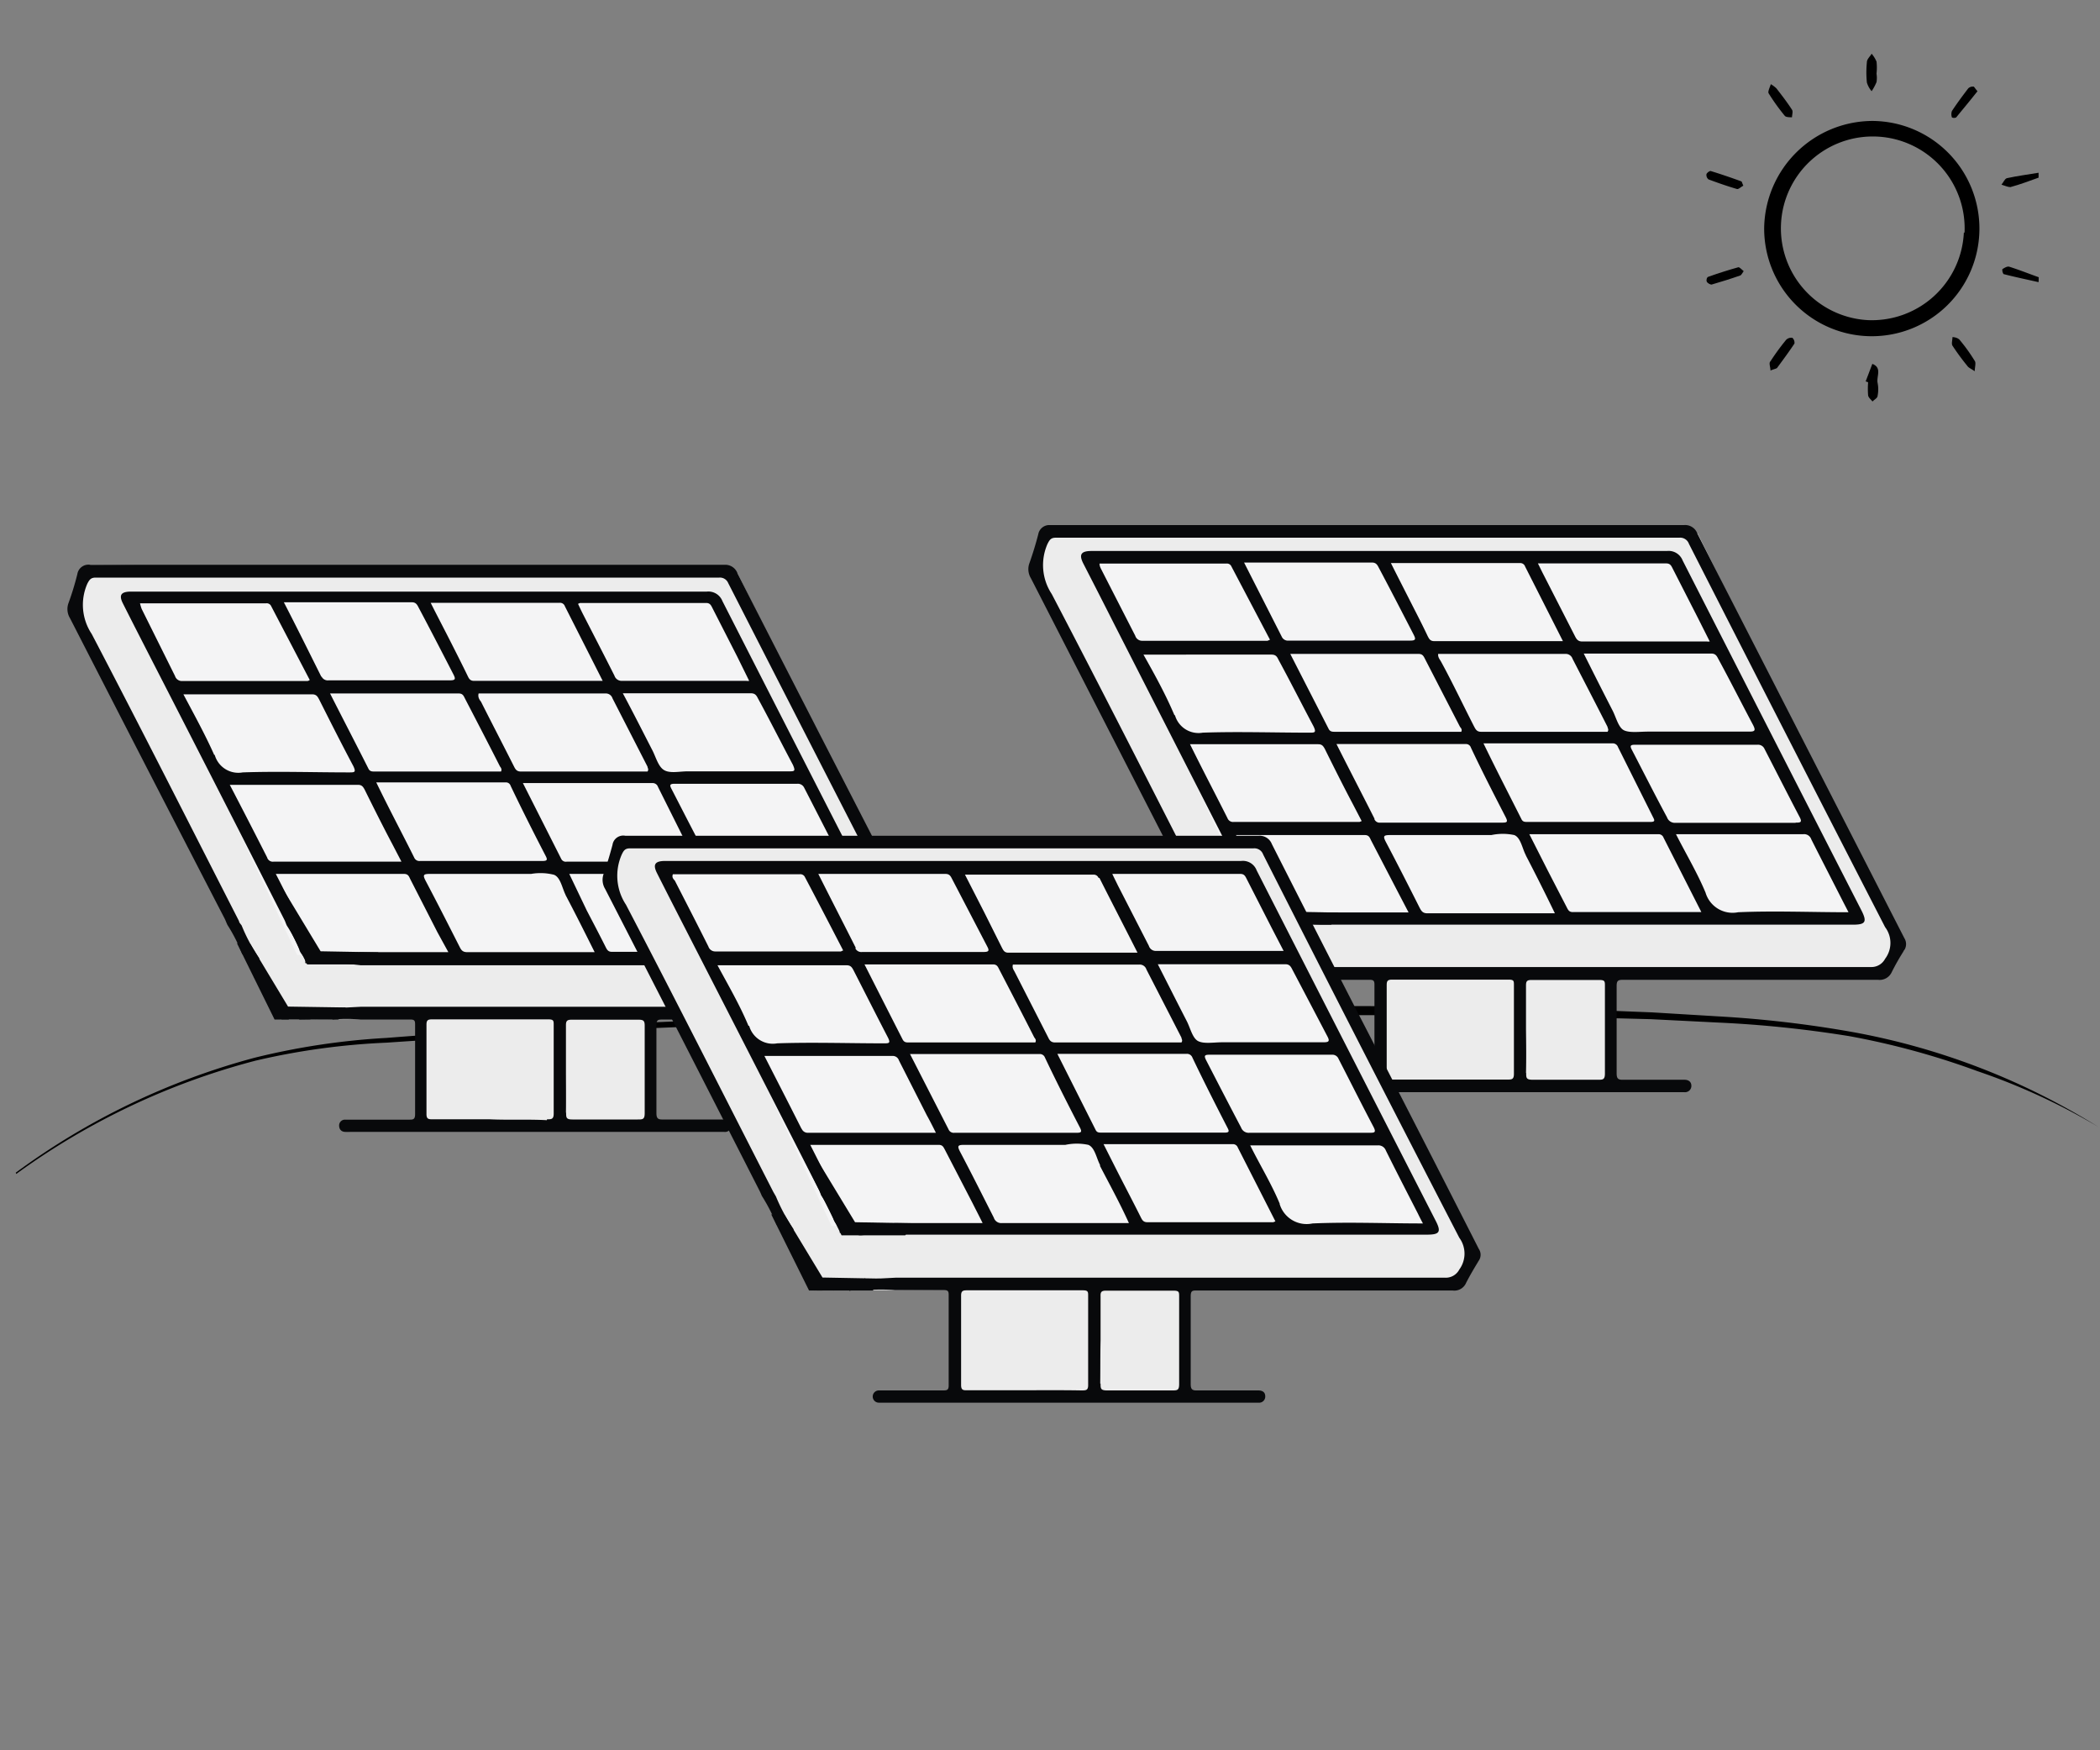
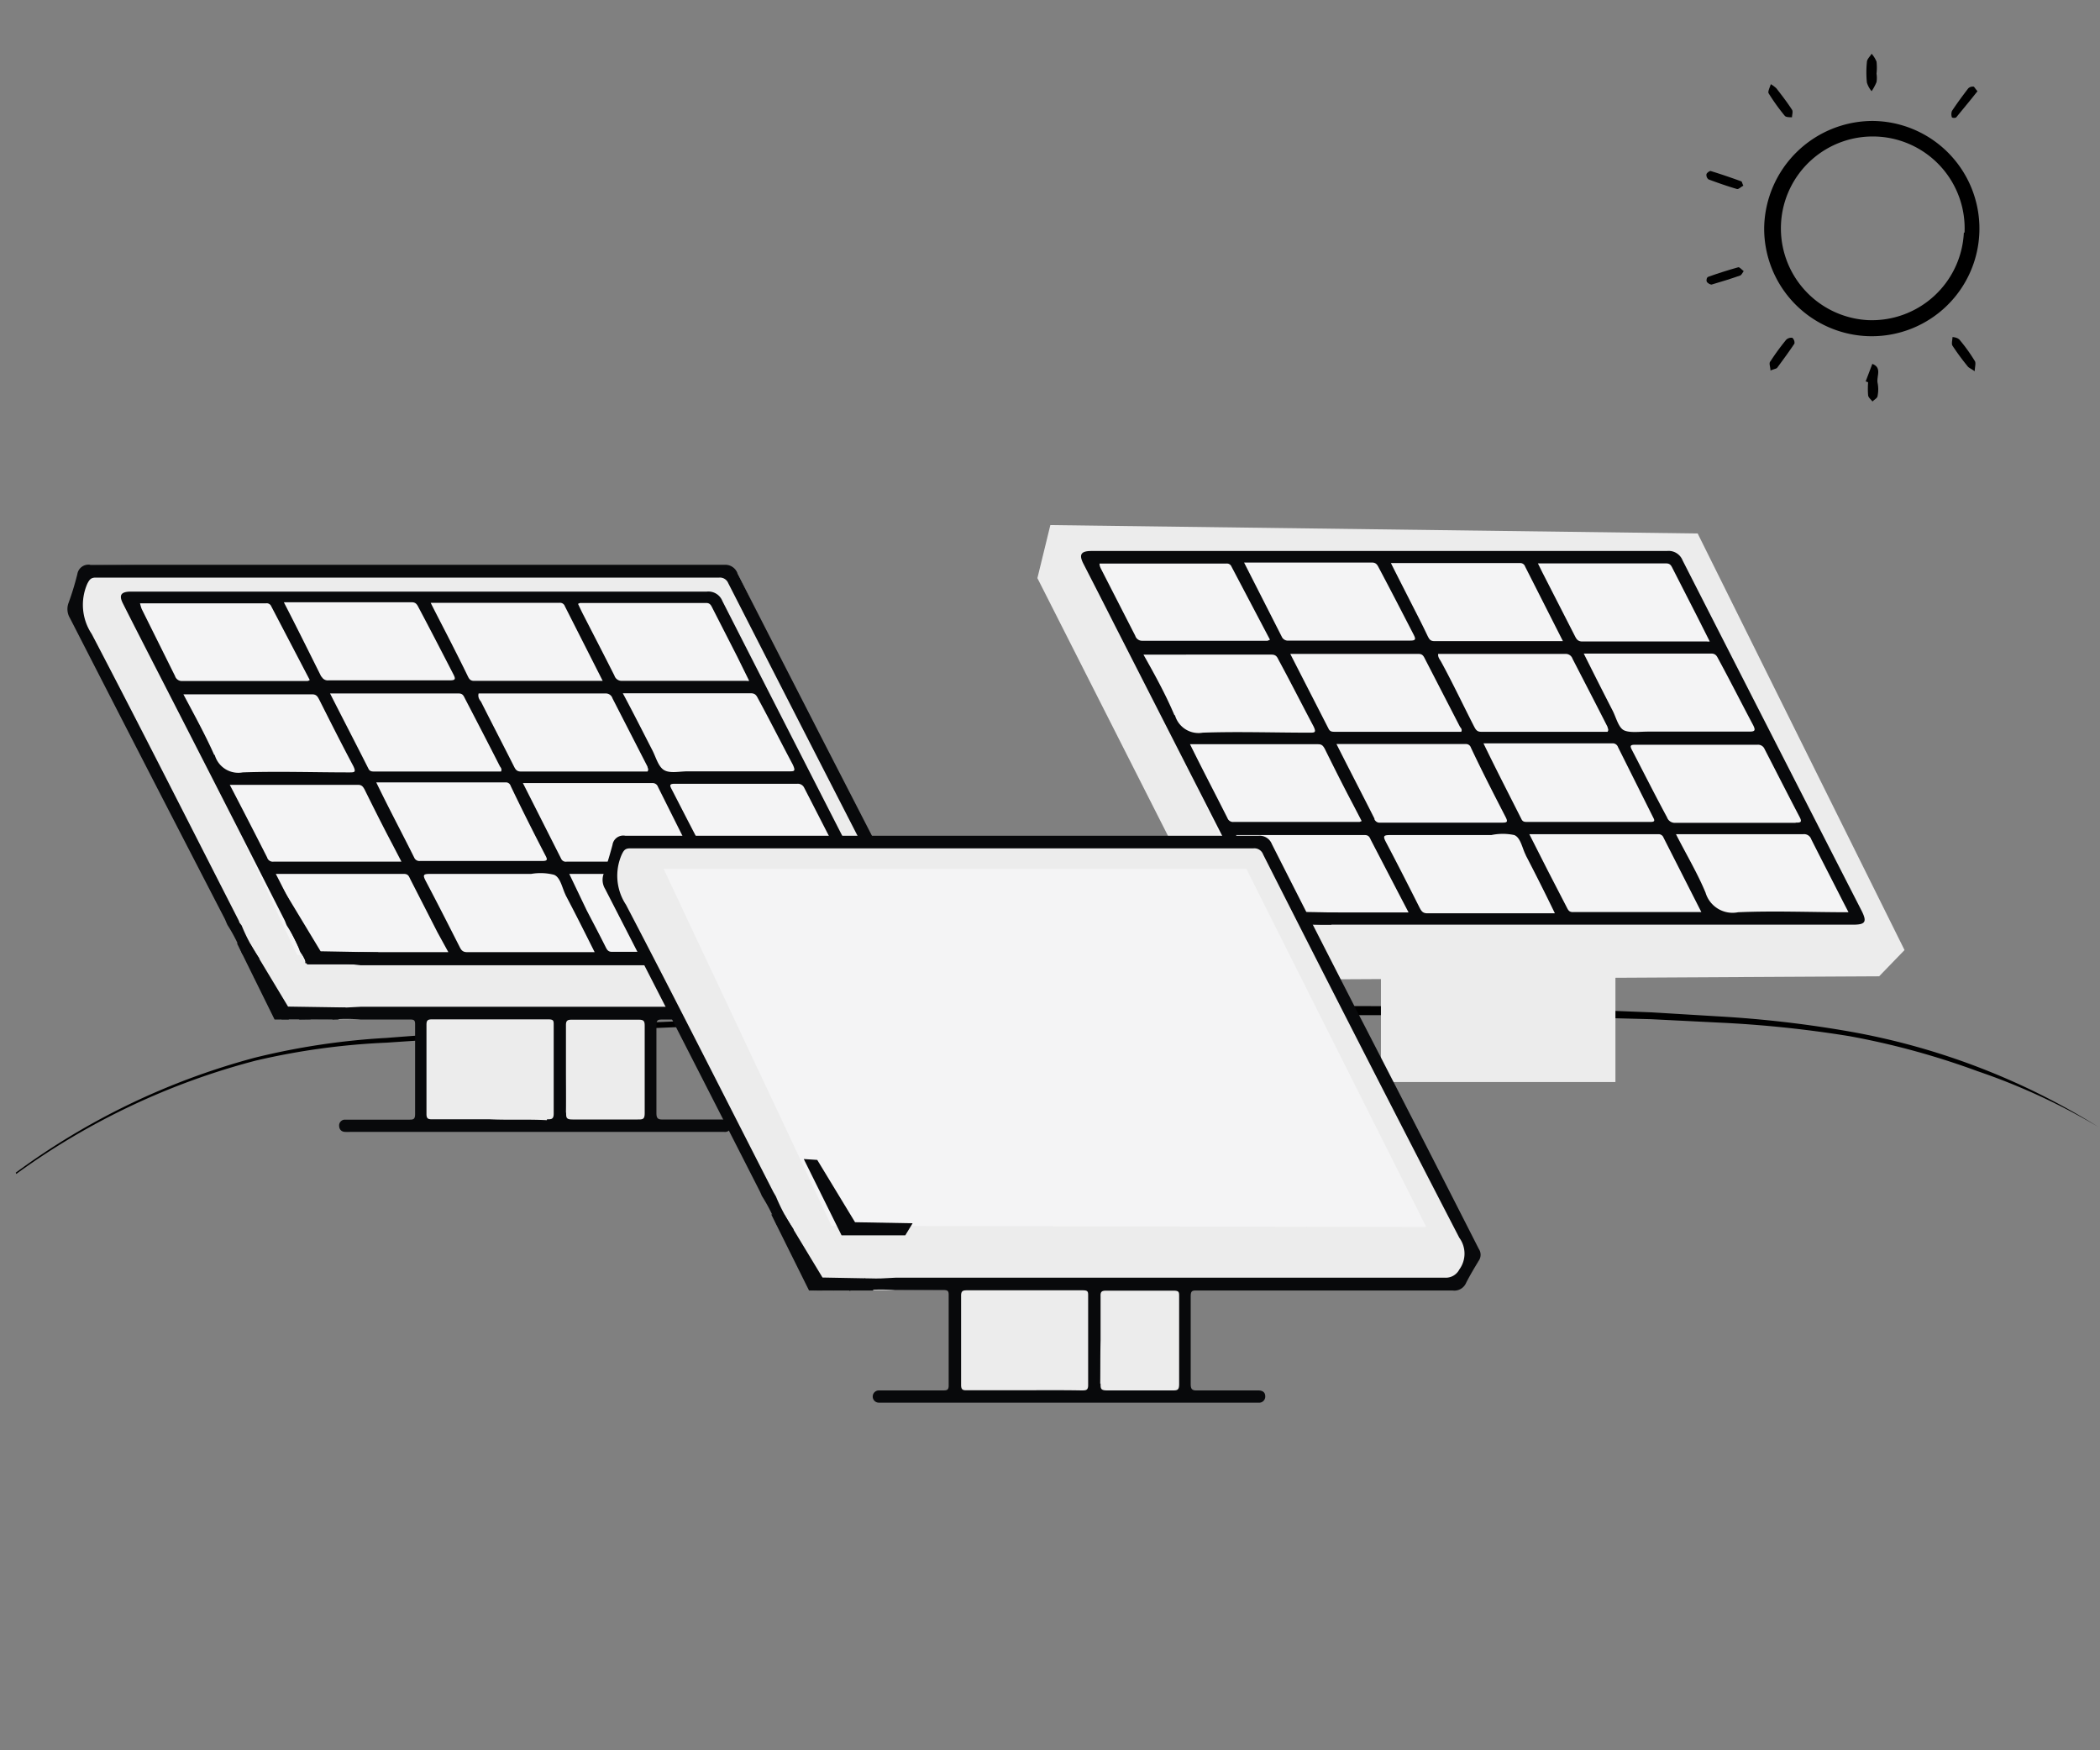
<svg xmlns="http://www.w3.org/2000/svg" id="Слой_1" data-name="Слой 1" viewBox="0 0 120 100">
  <rect x="0" y="0" width="120" height="100" fill="#808080" stroke="none" />
  <defs>
    <style>.cls-1{fill:#ececec;}.cls-2{fill:#f4f4f5;}.cls-3{fill:#08090b;}</style>
  </defs>
  <path d="M.9,67a40.74,40.74,0,0,1,13.66-6.57,40.76,40.76,0,0,1,7.53-1.13c2.53-.2,5.07-.37,7.6-.51,10.14-.56,20.29-.88,30.44-1.1s20.3-.33,30.46,0l3.8.15,3.81.23a64.69,64.69,0,0,1,7.58.88,40,40,0,0,1,14.15,5.45s0,0,0,0h0A36.43,36.43,0,0,0,113,61.2a44.14,44.14,0,0,0-7.32-2,65.69,65.69,0,0,0-7.55-.78l-3.79-.19-3.81-.1C85.5,58,80.43,58,75.36,58s-10.15,0-15.23.11c-10.14.17-20.29.44-30.43,1q-3.79.2-7.59.46A40.22,40.22,0,0,0,14.6,60.6,40.74,40.74,0,0,0,.93,67.07a0,0,0,0,1,0,0A0,0,0,0,1,.9,67Z" />
  <rect class="cls-1" x="78.91" y="55.51" width="13.4" height="6.31" />
  <polygon class="cls-1" points="108.83 54.28 107.38 55.78 70.91 55.98 59.28 33.03 60.02 30 97.01 30.48 108.83 54.28" />
  <polygon class="cls-2" points="105.83 52.35 71.85 52.29 62.25 31.89 95.55 31.89 105.83 52.35" />
-   <path class="cls-3" d="M74.13,55.32l1.37-.07H87.2q9.85,0,19.72,0a.88.88,0,0,0,.8-.47,1.5,1.5,0,0,0,0-1.81Q102.1,42.05,96.51,31.07a.53.53,0,0,0-.54-.35q-17.82,0-35.63,0c-.29,0-.36.12-.48.35a3,3,0,0,0,.24,2.87c2.85,5.45,5.63,10.93,8.43,16.41l.14.25a11,11,0,0,0,1,1.86.71.71,0,0,1,0,.21c-.19.66,0,1,.68,1.11.11.47.48.83.59,1.3-.18-.13-.58.12-.57-.35,0-.06-.2-.07-.2.1-.18,0-.17-.16-.23-.26a5.32,5.32,0,0,0-.55-1c0-.23.17-.41.12-.65-.09-.44-.42-.59-.8-.69a9.05,9.05,0,0,0-.85-1.67c0-.11-.09-.23-.15-.35q-4.4-8.58-8.8-17.17a1,1,0,0,1-.08-.88c.19-.54.36-1.09.5-1.64A.64.64,0,0,1,60,30q18.12,0,36.23,0a.74.74,0,0,1,.76.48c1.58,3.11,3.18,6.22,4.77,9.33l7.06,13.79a.64.64,0,0,1,0,.68,13.17,13.17,0,0,0-.72,1.26.76.76,0,0,1-.79.44H92.74c-.27,0-.36.05-.36.34,0,1.67,0,3.35,0,5,0,.27.06.38.35.37.6,0,1.2,0,1.8,0h1.72c.23,0,.4.11.4.35a.36.36,0,0,1-.4.36H74.56c-.22,0-.36-.12-.36-.34s.12-.34.34-.36h3.64c.24,0,.36,0,.36-.32,0-1.71,0-3.43,0-5.14,0-.21-.07-.26-.27-.26H75.49a9.86,9.86,0,0,0-1.63,0C74,55.78,74.18,55.59,74.13,55.32Zm12,6.36c.25,0,.38,0,.38-.33,0-1.69,0-3.38,0-5.06,0-.24,0-.32-.3-.32H79.55c-.25,0-.31.07-.31.31q0,2.55,0,5.1c0,.26.08.3.32.3h6.56Zm1.08-.38c0,.28,0,.39.37.39,1.24,0,2.49,0,3.73,0,.28,0,.4,0,.4-.36,0-1.67,0-3.34,0-5,0-.26,0-.34-.32-.34H87.51c-.25,0-.31.07-.31.31,0,.84,0,1.69,0,2.53h0C87.21,59.64,87.22,60.47,87.2,61.3Z" />
  <path class="cls-3" d="M73.17,55.89c-.07,0-.16-.11-.11-.19s.18-.08.28,0a.33.33,0,0,0,.42,0,.3.3,0,0,0,0-.42,2.42,2.42,0,0,1-.89.05V56C73,55.92,73.1,56,73.17,55.89Z" />
  <path class="cls-3" d="M72.61,56a2.26,2.26,0,0,0,0-.26c0-.17.06-.38-.23-.42s-.12.23-.2.34A3,3,0,0,0,72,56Z" />
-   <path class="cls-3" d="M71.38,56c-.1-.17-.19-.34.15-.25a.29.29,0,0,0,.37-.1c-.2-.22-.66.17-.74-.42-.06.33,0,.59-.25.77Z" />
  <path class="cls-3" d="M70.41,55.51c0,.14.06.25.22.25a.25.25,0,0,0,0-.5A.2.2,0,0,0,70.41,55.51Z" />
  <path class="cls-3" d="M73.61,52.13l.08,0a.5.5,0,0,0,.5,0,6.28,6.28,0,0,0,1.3,0h5L79.9,51l-1.56-3c-.07-.15-.12-.29-.35-.29H70.63c.52,1,1,2,1.54,3a10,10,0,0,0,.49,1c-.09.1-.33.05-.28.26s.2.17.37.13.34,0,.4.14-.15.24-.27.26-.32.31-.57.23h0c.06-.33-.28-.49-.34-.78a7.39,7.39,0,0,0-.72-1.36c0-.1-.07-.21-.12-.31L63.68,35.68c-.59-1.17-1.19-2.34-1.79-3.51-.24-.49-.11-.68.44-.69H95.25a.86.86,0,0,1,.9.54q5.1,10,10.22,20c.33.65.23.81-.48.81H75.49l-1.35-.06a2,2,0,0,0,0-.25c0-.13,0-.2-.19-.2s-.21.07-.2.22v.25c-.17,0-.35.08-.5-.06A.62.62,0,0,0,73.61,52.13Zm2.31-10.49c.08.16.2.17.35.17H83.5c.06-.12,0-.2-.07-.28l-2-3.88c-.08-.16-.14-.29-.37-.29H73.73C74.48,38.83,75.2,40.23,75.92,41.64Zm16.22-1.06c.21.4.34,1,.67,1.15s.89.07,1.35.07h5.78c.33,0,.4-.05.24-.37-.67-1.26-1.31-2.53-2-3.8-.09-.18-.17-.29-.4-.29H90.5C91.07,38.48,91.6,39.53,92.14,40.58Zm-25,.28a1.4,1.4,0,0,0,1.59,1c2-.07,4.06,0,6.09,0,.31,0,.41,0,.24-.36-.67-1.26-1.31-2.53-2-3.8-.08-.17-.15-.3-.4-.3H65.34C66,38.57,66.61,39.68,67.11,40.86Zm3,5.88a.34.34,0,0,0,.36.22h7.19s0,0,.12-.05l-.52-1c-.53-1-1.07-2.08-1.59-3.13-.09-.16-.16-.26-.38-.26h-7.2l-.12,0C68.73,44,69.44,45.35,70.14,46.74Zm12.21-8.93C83,39,83.6,40.27,84.23,41.5c.09.17.16.31.4.31h7.23c.09-.13,0-.2,0-.28-.66-1.3-1.33-2.59-2-3.89a.41.41,0,0,0-.41-.28H82.31l-.13,0C82.16,37.56,82.28,37.68,82.35,37.81ZM102.6,47c.26,0,.41,0,.23-.33-.67-1.28-1.33-2.58-2-3.88a.4.4,0,0,0-.4-.24q-3.49,0-7,0c-.28,0-.3.07-.17.31.66,1.27,1.31,2.56,2,3.84a.47.47,0,0,0,.49.31c1.14,0,2.28,0,3.43,0h3.43Zm-24.06-.19a.32.32,0,0,0,.34.19h7c.27,0,.27-.08.17-.29-.68-1.32-1.36-2.64-2-4a.29.29,0,0,0-.29-.2H76.37C77.12,44,77.84,45.38,78.54,46.77ZM97.46,51a1.61,1.61,0,0,0,1.86,1.12c2.07-.09,4.16,0,6.31,0l-.29-.56c-.61-1.2-1.23-2.4-1.84-3.61a.43.43,0,0,0-.45-.29H95.77C96.36,48.82,97,49.89,97.46,51ZM86.94,46.8c.07.15.18.16.31.16h7.07c.27,0,.23-.1.14-.27l-2-4a.32.32,0,0,0-.32-.22c-2.43,0-4.85,0-7.37,0C85.51,44,86.23,45.39,86.94,46.8Zm8.12,1.06a.3.3,0,0,0-.29-.2H87.39l1.06,2.09,1.08,2.09c.08.16.14.28.37.27h7.19s0,0,.13,0Zm-7.87,1c-.21-.4-.29-1-.66-1.15a3.16,3.16,0,0,0-1.31,0H79.43c-.37,0-.41.06-.24.39.66,1.25,1.3,2.51,1.93,3.76.1.19.18.32.44.32,2.36,0,4.72,0,7.08,0l.21,0C88.28,51,87.74,49.93,87.19,48.87ZM97,35.26l-1.42-2.78c-.08-.16-.14-.29-.37-.29H88l-.12,0c.11.21.21.43.32.64L90,36.35c.09.18.18.3.41.3h7.12a.68.68,0,0,0,.17,0ZM70.37,32.37a.28.28,0,0,0-.3-.17H62.83l0,0c0,.15.06.25.11.35l1.93,3.77a.41.41,0,0,0,.41.29h7.15s0,0,.14-.06Zm2.87,4a.39.39,0,0,0,.41.23h6.94c.33,0,.31-.1.19-.34-.66-1.28-1.32-2.56-2-3.84-.08-.16-.16-.28-.38-.28H71.09Zm13.91-4a.29.29,0,0,0-.29-.2H79.48c.38.76.74,1.46,1.1,2.17s.68,1.32,1,2c.08.15.14.29.37.29h7.36Z" />
  <polygon class="cls-3" points="74.62 55.3 71.33 55.23 69.18 51.67 68.41 51.62 70.56 55.98 74.21 55.98 74.62 55.3" />
  <polygon class="cls-3" points="76.48 52.14 73.19 52.08 71.04 48.52 70.27 48.47 72.42 52.83 76.07 52.83 76.48 52.14" />
  <rect class="cls-1" x="24.04" y="57.78" width="13.4" height="6.31" />
  <polygon class="cls-1" points="53.96 56.55 52.51 58.05 16.05 58.25 4.41 35.31 5.16 32.27 42.14 32.75 53.96 56.55" />
  <polygon class="cls-2" points="50.96 54.62 16.98 54.56 7.38 34.16 40.68 34.16 50.96 54.62" />
  <path class="cls-3" d="M19.26,57.59l1.37-.07h11.7q9.87,0,19.72,0a.88.88,0,0,0,.8-.47,1.5,1.5,0,0,0,0-1.81q-5.66-11-11.24-21.93A.51.51,0,0,0,41.1,33H5.47c-.28,0-.36.12-.48.35a3,3,0,0,0,.25,2.87c2.85,5.45,5.62,10.93,8.42,16.41,0,.08.1.17.15.25a9.7,9.7,0,0,0,1,1.86c0,.07,0,.15,0,.21-.2.66,0,1,.67,1.11.12.47.48.83.59,1.3-.18-.13-.58.12-.57-.35,0-.06-.19-.07-.2.1-.17,0-.17-.16-.23-.26a5.91,5.91,0,0,0-.54-1c-.05-.23.16-.41.11-.65-.09-.44-.42-.59-.8-.69A9.24,9.24,0,0,0,13,52.85c-.06-.12-.1-.24-.16-.36Q8.4,43.91,4,35.32a1,1,0,0,1-.08-.88,16.26,16.26,0,0,0,.5-1.64.64.64,0,0,1,.74-.53H41.39a.74.74,0,0,1,.75.48c1.58,3.12,3.18,6.22,4.77,9.33L54,55.87a.64.64,0,0,1,0,.68,13.17,13.17,0,0,0-.72,1.26.76.76,0,0,1-.79.44H37.88c-.27,0-.37,0-.37.34,0,1.67,0,3.35,0,5,0,.27.06.38.35.37.6,0,1.2,0,1.8,0h1.72c.24,0,.4.11.4.35a.35.35,0,0,1-.4.36H20a2.25,2.25,0,0,1-.26,0c-.21,0-.35-.12-.36-.34a.33.33,0,0,1,.34-.36h3.65c.23,0,.35,0,.35-.32,0-1.71,0-3.43,0-5.14,0-.21-.06-.26-.27-.26H20.62a9.86,9.86,0,0,0-1.63,0C19.13,58.05,19.31,57.86,19.26,57.59Zm12,6.36c.25,0,.38,0,.38-.33,0-1.69,0-3.38,0-5.06,0-.23,0-.32-.3-.32H24.68c-.25,0-.31.07-.31.31q0,2.55,0,5.1c0,.26.09.3.32.3,1.1,0,2.2,0,3.3,0h0C29.08,64,30.16,63.94,31.25,64Zm1.09-.38c0,.28,0,.39.36.39,1.25,0,2.49,0,3.73,0,.28,0,.4,0,.4-.36q0-2.51,0-5c0-.26-.06-.34-.33-.34-1.29,0-2.57,0-3.86,0-.24,0-.31.07-.31.31,0,.84,0,1.69,0,2.53h0C32.34,61.91,32.35,62.74,32.34,63.57Z" />
-   <path class="cls-3" d="M18.3,58.16c-.07,0-.15-.11-.11-.19s.18-.07.28,0a.33.33,0,0,0,.42,0,.3.3,0,0,0,0-.42,2.38,2.38,0,0,1-.88,0l0,.68C18.11,58.19,18.23,58.28,18.3,58.16Z" />
+   <path class="cls-3" d="M18.3,58.16c-.07,0-.15-.11-.11-.19a.33.33,0,0,0,.42,0,.3.3,0,0,0,0-.42,2.38,2.38,0,0,1-.88,0l0,.68C18.11,58.19,18.23,58.28,18.3,58.16Z" />
  <path class="cls-3" d="M17.74,58.24a2.26,2.26,0,0,0,0-.26c0-.16.06-.38-.23-.42s-.11.23-.2.34-.14.23-.22.35Z" />
  <path class="cls-3" d="M16.51,58.25c-.1-.17-.19-.34.15-.25a.29.29,0,0,0,.37-.1c-.2-.22-.66.17-.74-.42-.05.33,0,.59-.24.77Z" />
  <path class="cls-3" d="M15.54,57.78c0,.14.07.25.22.25a.23.23,0,0,0,.23-.25.23.23,0,0,0-.23-.25A.2.2,0,0,0,15.54,57.78Z" />
  <path class="cls-3" d="M18.74,54.4l.08,0a.5.5,0,0,0,.5,0,6.28,6.28,0,0,0,1.3,0h5L25,53.27l-1.56-3.05c-.07-.15-.12-.29-.35-.29H15.76c.52,1,1,2,1.54,3A10,10,0,0,0,17.79,54c-.09.1-.33,0-.27.26s.19.17.36.13.35,0,.4.14-.14.24-.27.26-.31.32-.57.23h0c.06-.33-.28-.49-.34-.78a8,8,0,0,0-.71-1.36c-.05-.1-.08-.21-.13-.31Q12.54,45.24,8.82,38c-.6-1.17-1.2-2.34-1.79-3.51-.25-.49-.12-.68.43-.69H40.39a.86.86,0,0,1,.89.54q5.1,10,10.22,20c.33.65.24.81-.48.81H20.62L19.28,55v-.25c0-.13,0-.2-.19-.2s-.21.08-.2.22a2.08,2.08,0,0,1,0,.25c-.17,0-.35.08-.5-.06A.62.62,0,0,0,18.74,54.4Zm2.31-10.49c.08.17.21.17.35.17h7.23c.06-.13,0-.21-.06-.29-.66-1.3-1.33-2.59-2-3.88-.08-.16-.13-.29-.36-.29H18.86C19.61,41.1,20.34,42.5,21.05,43.91Zm16.22-1.06c.21.4.34.95.68,1.15s.88.07,1.34.07h5.78c.33,0,.4,0,.24-.37-.67-1.26-1.31-2.53-2-3.8-.09-.18-.17-.29-.4-.29-2.41,0-4.82,0-7.32,0C36.2,40.75,36.73,41.8,37.27,42.85Zm-25,.28a1.4,1.4,0,0,0,1.6,1c2-.07,4.05,0,6.08,0,.31,0,.41,0,.24-.36-.67-1.26-1.31-2.53-1.95-3.8-.09-.17-.16-.3-.4-.3H10.48C11.1,40.84,11.74,42,12.24,43.13Zm3,5.88a.34.34,0,0,0,.36.22h7.2l.11,0-.52-1c-.53-1-1.07-2.08-1.59-3.13-.09-.16-.16-.26-.38-.26H13.26l-.13,0C13.86,46.24,14.57,47.62,15.27,49Zm12.21-8.93c.62,1.23,1.26,2.46,1.88,3.69.09.18.16.31.4.31H37c.09-.13,0-.2,0-.28L35,39.9a.4.4,0,0,0-.41-.28c-2.37,0-4.74,0-7.11,0l-.13,0C27.29,39.83,27.41,40,27.48,40.08Zm20.25,9.15c.26,0,.41,0,.23-.32-.67-1.29-1.33-2.59-2-3.89a.4.4,0,0,0-.4-.24h-7c-.29,0-.31.07-.18.31.66,1.28,1.31,2.56,2,3.84a.47.47,0,0,0,.49.31c1.14,0,2.29,0,3.43,0h3.43ZM23.67,49a.32.32,0,0,0,.34.19h7c.27,0,.28-.08.17-.29-.68-1.31-1.35-2.64-2-4a.28.28,0,0,0-.28-.2H21.5C22.25,46.25,23,47.65,23.67,49ZM42.6,53.3a1.6,1.6,0,0,0,1.85,1.12c2.08-.09,4.16,0,6.31,0l-.29-.56c-.61-1.2-1.23-2.4-1.84-3.61a.43.43,0,0,0-.45-.29H40.9C41.5,51.09,42.13,52.16,42.6,53.3ZM32.07,49.07a.29.29,0,0,0,.31.16h7.07c.27,0,.24-.1.15-.27l-2-4a.32.32,0,0,0-.32-.22H29.88Zm8.12,1.06a.28.28,0,0,0-.29-.2H32.53l1,2.09c.36.69.73,1.39,1.08,2.09.08.16.15.28.37.27h7.2l.12,0Zm-7.87,1c-.2-.4-.29-1-.66-1.15a3.15,3.15,0,0,0-1.31-.05c-1.93,0-3.86,0-5.79,0-.37,0-.41.06-.24.39.66,1.25,1.3,2.51,1.94,3.77.09.18.17.31.43.31h7.08l.21,0C33.41,53.26,32.88,52.2,32.32,51.14Zm9.81-13.61-1.42-2.78c-.08-.16-.14-.29-.36-.29H33.14l-.11.05c.1.21.2.43.31.64.59,1.15,1.19,2.31,1.77,3.46a.43.43,0,0,0,.41.3h7.12a.68.68,0,0,0,.17,0ZM15.5,34.64a.28.28,0,0,0-.3-.17H8s0,0,0,0,.06.25.11.35L10,38.62a.41.41,0,0,0,.41.29h7.15s.06,0,.14-.06Zm2.87,4a.39.39,0,0,0,.41.23h6.94c.33,0,.31-.1.19-.34-.66-1.28-1.32-2.56-2-3.84-.08-.16-.16-.28-.37-.28H16.22C17,35.92,17.68,37.3,18.37,38.68Zm13.91-4a.29.29,0,0,0-.29-.2H24.61c.38.76.75,1.46,1.11,2.17s.67,1.32,1,2c.07.15.14.29.36.29h7.36Z" />
  <polygon class="cls-3" points="19.76 57.56 16.46 57.51 14.31 53.94 13.54 53.89 15.69 58.25 19.34 58.25 19.76 57.56" />
  <polygon class="cls-3" points="21.62 54.41 18.32 54.35 16.17 50.79 15.4 50.74 17.55 55.1 21.2 55.1 21.62 54.41" />
  <rect class="cls-1" x="54.57" y="73.26" width="13.4" height="6.31" />
  <polygon class="cls-1" points="84.49 72.03 83.04 73.53 46.58 73.73 34.95 50.79 35.69 47.76 72.67 48.23 84.49 72.03" />
  <polygon class="cls-2" points="81.5 70.1 47.52 70.04 37.92 49.64 71.22 49.64 81.5 70.1" />
  <path class="cls-3" d="M49.8,73.07,51.16,73H62.87q9.85,0,19.72,0a.87.87,0,0,0,.8-.47,1.53,1.53,0,0,0,0-1.81Q77.75,59.82,72.18,48.82a.53.53,0,0,0-.55-.35H36c-.28,0-.36.12-.47.35a3,3,0,0,0,.24,2.87c2.85,5.45,5.62,10.94,8.42,16.41l.15.26a10.33,10.33,0,0,0,1,1.86,1.36,1.36,0,0,1,0,.2c-.2.66,0,1,.68,1.11.11.47.48.83.58,1.3-.17-.13-.58.12-.57-.35,0-.06-.19-.07-.2.1-.17,0-.16-.16-.22-.26a6.39,6.39,0,0,0-.55-1c0-.23.17-.41.12-.64-.1-.44-.43-.59-.8-.7a10,10,0,0,0-.85-1.66,3.73,3.73,0,0,0-.16-.35q-4.38-8.6-8.79-17.18a1,1,0,0,1-.08-.88c.19-.54.35-1.08.5-1.64a.62.62,0,0,1,.73-.52H71.92a.75.75,0,0,1,.76.48q2.37,4.68,4.76,9.34Q81,64.46,84.5,71.35a.6.6,0,0,1,0,.68c-.25.41-.5.83-.72,1.26a.73.73,0,0,1-.78.44H68.41c-.27,0-.37,0-.37.34,0,1.68,0,3.35,0,5,0,.27.06.38.35.37.6,0,1.2,0,1.8,0h1.71c.24,0,.4.1.4.34a.35.35,0,0,1-.39.36H50.22a.35.35,0,1,1,0-.7h3.64c.24,0,.36,0,.35-.32,0-1.72,0-3.43,0-5.15,0-.21-.06-.26-.26-.26l-2.79,0a9.74,9.74,0,0,0-1.62,0A.9.9,0,0,0,49.8,73.07Zm12,6.37c.26,0,.39,0,.38-.34,0-1.69,0-3.37,0-5.06,0-.23,0-.32-.3-.32-2.22,0-4.43,0-6.65,0-.24,0-.31.07-.31.31q0,2.55,0,5.1c0,.26.09.31.32.3,1.1,0,2.2,0,3.3,0h0C59.61,79.43,60.7,79.42,61.78,79.44Zm1.09-.39c0,.28,0,.39.37.39,1.24,0,2.48,0,3.73,0,.27,0,.39,0,.39-.36,0-1.67,0-3.34,0-5,0-.26,0-.34-.33-.34-1.28,0-2.57,0-3.85,0-.25,0-.32.07-.31.31,0,.85,0,1.69,0,2.53h0C62.87,77.39,62.88,78.22,62.87,79.05Z" />
  <path class="cls-3" d="M48.84,73.64c-.08,0-.16-.1-.11-.19s.17-.07.27,0a.32.32,0,0,0,.43,0,.29.29,0,0,0,0-.41,2.9,2.9,0,0,1-.88.05v.68C48.65,73.67,48.77,73.76,48.84,73.64Z" />
  <path class="cls-3" d="M48.28,73.72a2.09,2.09,0,0,0,0-.25c0-.17.07-.39-.22-.43s-.12.23-.2.34a2.56,2.56,0,0,0-.22.35Z" />
  <path class="cls-3" d="M47,73.73c-.1-.17-.18-.34.15-.25a.29.29,0,0,0,.38-.1c-.21-.22-.67.17-.75-.42,0,.34,0,.6-.24.77Z" />
  <path class="cls-3" d="M46.08,73.26c0,.14.06.25.21.25a.22.22,0,0,0,.23-.25.23.23,0,0,0-.23-.25C46.14,73,46.06,73.09,46.08,73.26Z" />
-   <path class="cls-3" d="M49.27,69.88l.08,0a.49.49,0,0,0,.51,0,6.18,6.18,0,0,0,1.29,0h5c-.19-.39-.38-.75-.56-1.11L54,65.7c-.08-.14-.12-.29-.36-.29H46.3c.51,1,1,2,1.54,3a8.27,8.27,0,0,0,.48,1c-.08.1-.32,0-.27.27s.19.16.36.12.35,0,.4.14-.14.24-.26.26-.32.32-.57.23h0c.06-.34-.28-.5-.35-.78a7.64,7.64,0,0,0-.71-1.36,3.05,3.05,0,0,0-.13-.32q-3.72-7.29-7.46-14.58c-.6-1.17-1.2-2.34-1.79-3.51-.24-.48-.12-.68.43-.69H70.92a.84.84,0,0,1,.89.54q5.1,10,10.22,20c.34.65.24.81-.48.81H51.16l-1.35,0a2,2,0,0,1,0-.25c0-.14,0-.21-.19-.21s-.22.08-.21.23a2.08,2.08,0,0,1,0,.25c-.16,0-.34.07-.49-.07A.61.61,0,0,0,49.27,69.88Zm2.31-10.49c.09.17.21.17.36.17h7.22c.07-.13,0-.21-.06-.29-.66-1.3-1.33-2.59-2-3.88-.08-.16-.13-.29-.36-.29H49.4C50.15,56.58,50.87,58,51.58,59.39Zm16.23-1.06c.21.4.33,1,.67,1.16s.89.06,1.34.06h5.79c.32,0,.4-.05.23-.36q-1-1.91-2-3.81c-.09-.18-.17-.29-.4-.29H66.16C66.74,56.23,67.27,57.28,67.81,58.33Zm-25,.28a1.4,1.4,0,0,0,1.6,1c2-.07,4.06,0,6.09,0,.3,0,.41,0,.23-.35-.66-1.27-1.3-2.54-1.95-3.81-.09-.17-.16-.3-.4-.3H41C41.63,56.32,42.28,57.43,42.77,58.61Zm3,5.88a.37.37,0,0,0,.36.23h7.2l.11,0c-.17-.34-.34-.68-.52-1l-1.59-3.13a.37.37,0,0,0-.37-.26h-7.2l-.12,0C44.39,61.72,45.1,63.1,45.8,64.49ZM58,55.56l1.89,3.7c.08.17.16.3.4.3h7.22c.09-.12,0-.2,0-.28l-2-3.89a.4.4,0,0,0-.41-.28H58l-.12,0C57.82,55.31,57.94,55.43,58,55.56Zm20.25,9.16c.27,0,.41,0,.24-.33-.68-1.29-1.33-2.59-2-3.89a.38.38,0,0,0-.39-.24q-3.5,0-7,0c-.28,0-.3.07-.18.31.66,1.28,1.32,2.56,2,3.85a.46.46,0,0,0,.48.3c1.15,0,2.29,0,3.43,0h3.43Zm-24.05-.2a.32.32,0,0,0,.34.2q3.51,0,7,0c.28,0,.28-.08.17-.3-.68-1.31-1.35-2.63-2-4a.31.31,0,0,0-.29-.2H52Zm18.92,4.26A1.61,1.61,0,0,0,75,69.9c2.08-.09,4.16,0,6.31,0-.11-.21-.2-.38-.28-.55-.62-1.21-1.24-2.41-1.84-3.62a.45.45,0,0,0-.46-.29H71.44C72,66.57,72.66,67.64,73.13,68.78ZM62.61,64.56c.07.14.17.15.31.15H70c.27,0,.23-.11.14-.28-.68-1.32-1.35-2.64-2-4a.33.33,0,0,0-.33-.22H60.42Zm8.12,1a.29.29,0,0,0-.29-.19H63.06c.37.73.71,1.41,1.06,2.09s.72,1.39,1.07,2.09c.08.16.15.28.37.28h7.2l.12-.05Zm-7.87,1c-.21-.4-.3-1-.67-1.15a3.14,3.14,0,0,0-1.31,0c-1.93,0-3.86,0-5.79,0-.36,0-.4.06-.23.39.66,1.25,1.29,2.51,1.93,3.77a.44.44,0,0,0,.44.31H64.3l.21,0C64,68.75,63.41,67.68,62.86,66.62ZM72.66,53l-1.42-2.78c-.08-.16-.14-.29-.36-.29h-7.2s0,0-.12,0c.1.22.21.43.31.64l1.78,3.47a.41.41,0,0,0,.41.29h7.12l.17,0ZM46,50.12a.29.29,0,0,0-.31-.17l-7.24,0h0c-.06.15,0,.25.11.36.64,1.25,1.29,2.51,1.92,3.77a.41.41,0,0,0,.41.28h7.16l.13-.06C47.46,52.91,46.74,51.52,46,50.12Zm2.87,4.05a.38.38,0,0,0,.4.22h6.94c.33,0,.32-.1.19-.34l-2-3.84c-.08-.16-.15-.28-.37-.28H46.76C47.5,51.4,48.21,52.78,48.91,54.17Zm13.91-4a.3.3,0,0,0-.29-.2H55.14l1.11,2.17,1,2c.08.15.14.29.37.29H65C64.24,52.93,63.52,51.54,62.82,50.15Z" />
  <polygon class="cls-3" points="50.29 73.05 47 72.99 44.84 69.42 44.07 69.38 46.23 73.73 49.88 73.73 50.29 73.05" />
  <polygon class="cls-3" points="52.15 69.89 48.86 69.83 46.7 66.27 45.93 66.22 48.09 70.58 51.73 70.58 52.15 69.89" />
-   <path d="M116.49,10.15c-.53.19-1.06.39-1.61.54-.15,0-.34-.09-.51-.14.11-.13.19-.34.31-.37.6-.13,1.21-.21,1.81-.31Z" />
-   <path d="M116.49,16.12c-.67-.15-1.34-.29-2-.46a.41.41,0,0,1-.07-.28c.12-.08.29-.18.4-.14.57.18,1.12.4,1.68.6Z" />
  <path d="M107,6.91A6.15,6.15,0,1,1,100.81,13,6.21,6.21,0,0,1,107,6.91Zm5.26,6.38a5.25,5.25,0,1,0-5.52,5A5.26,5.26,0,0,0,112.22,13.29Z" />
  <path d="M113,5.21c-.41.52-.81,1-1.22,1.5a.29.29,0,0,1-.24,0,.54.54,0,0,1,0-.37c.29-.44.61-.87.93-1.29a.37.37,0,0,1,.3-.1C112.8,4.93,112.86,5.06,113,5.21Z" />
  <path d="M101.19,4.81a1.66,1.66,0,0,1,.32.24c.31.4.62.8.89,1.22.07.1,0,.29,0,.43-.14,0-.34,0-.41-.08a11.88,11.88,0,0,1-.92-1.28C101,5.25,101.13,5,101.19,4.81Z" />
  <path d="M101.17,21.17c0-.21-.11-.42,0-.53a13.35,13.35,0,0,1,.9-1.23.42.42,0,0,1,.35-.11.38.38,0,0,1,.12.33c-.32.48-.66.94-1,1.4C101.45,21.08,101.36,21.09,101.17,21.17Z" />
  <path d="M99.62,10.61c-.13.06-.27.21-.36.19-.55-.16-1.09-.35-1.63-.55a.32.32,0,0,1-.12-.28c0-.08.18-.21.24-.2.59.18,1.17.38,1.75.59C99.54,10.37,99.55,10.47,99.62,10.61Z" />
  <path d="M112.84,21.21c-.23-.16-.35-.2-.41-.29a14.07,14.07,0,0,1-.86-1.17c-.07-.11,0-.32,0-.49.14,0,.33.06.41.16a9.8,9.8,0,0,1,.85,1.18C112.93,20.72,112.85,20.93,112.84,21.21Z" />
  <path d="M99.64,15.49c-.09.12-.13.23-.2.25-.54.19-1.09.36-1.64.52-.07,0-.23-.08-.27-.17s0-.26.1-.28c.56-.2,1.13-.38,1.7-.54C99.4,15.25,99.52,15.4,99.64,15.49Z" />
  <path d="M107.23,4.21a1.54,1.54,0,0,1,0,.48,2.92,2.92,0,0,1-.28.52,1.4,1.4,0,0,1-.27-.49,5.72,5.72,0,0,1,0-1.17c0-.17.18-.32.27-.48a1.67,1.67,0,0,1,.28.45A3.17,3.17,0,0,1,107.23,4.21Z" />
  <path d="M106.61,21.79l.38-1c.57.22.23.71.3,1.08a1.89,1.89,0,0,1,0,.75c0,.12-.19.21-.29.32-.09-.12-.23-.22-.25-.35a4.68,4.68,0,0,1,0-.75Z" />
</svg>